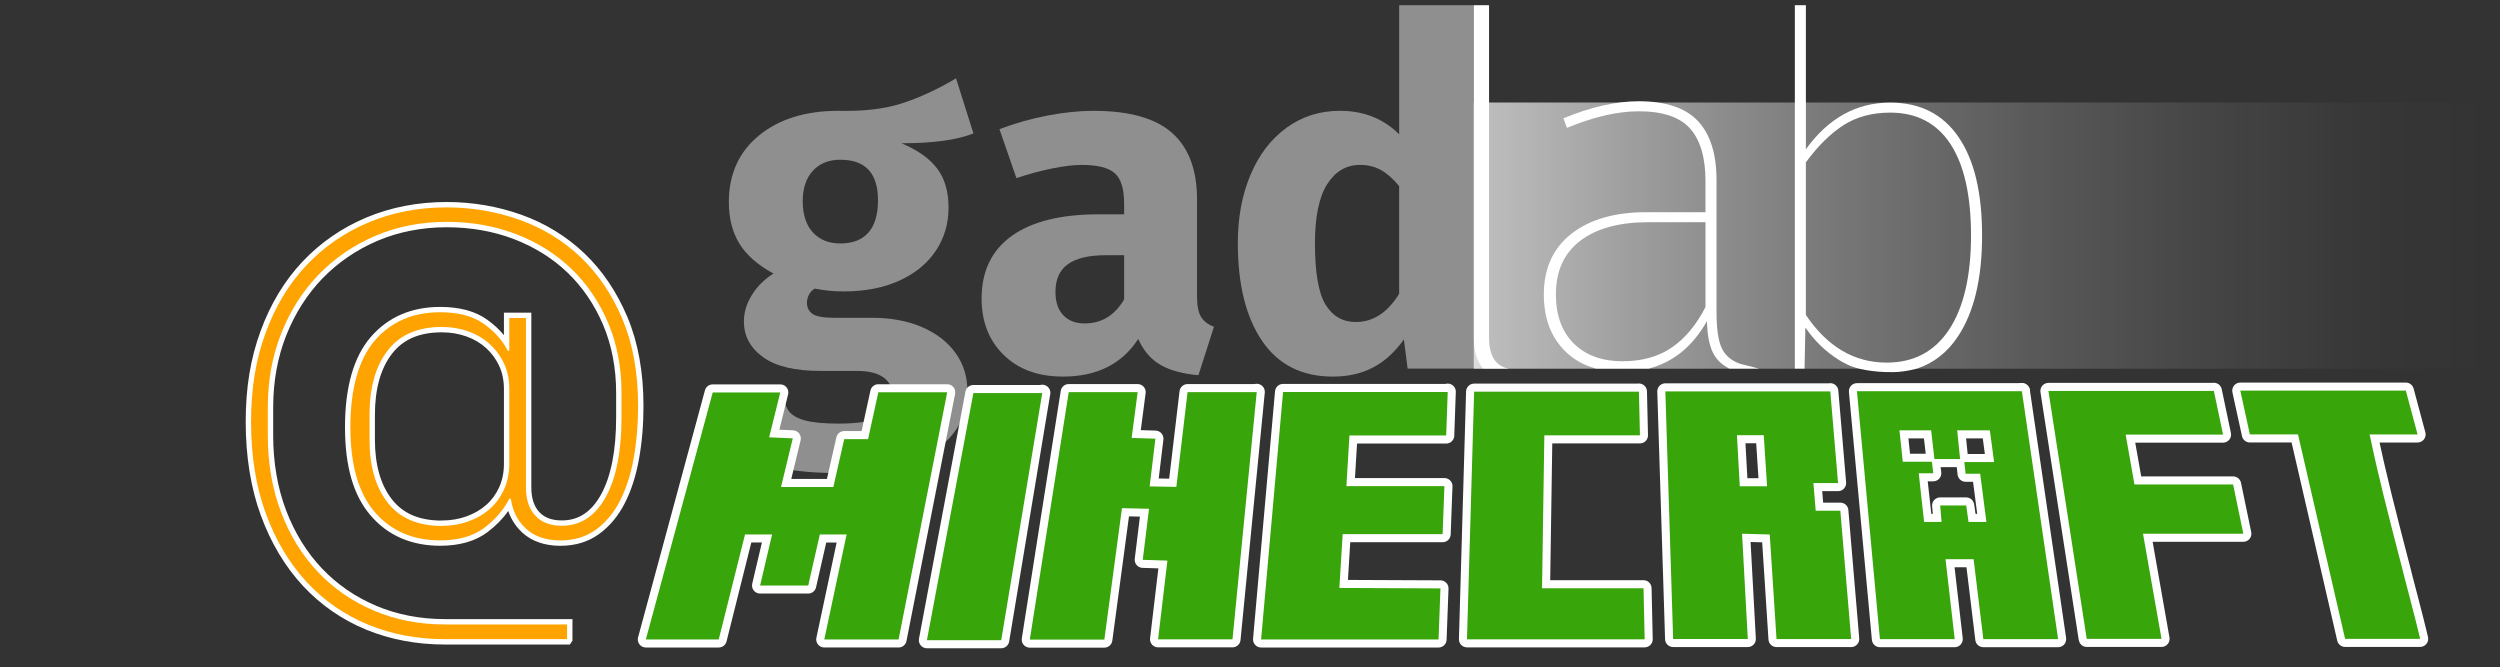
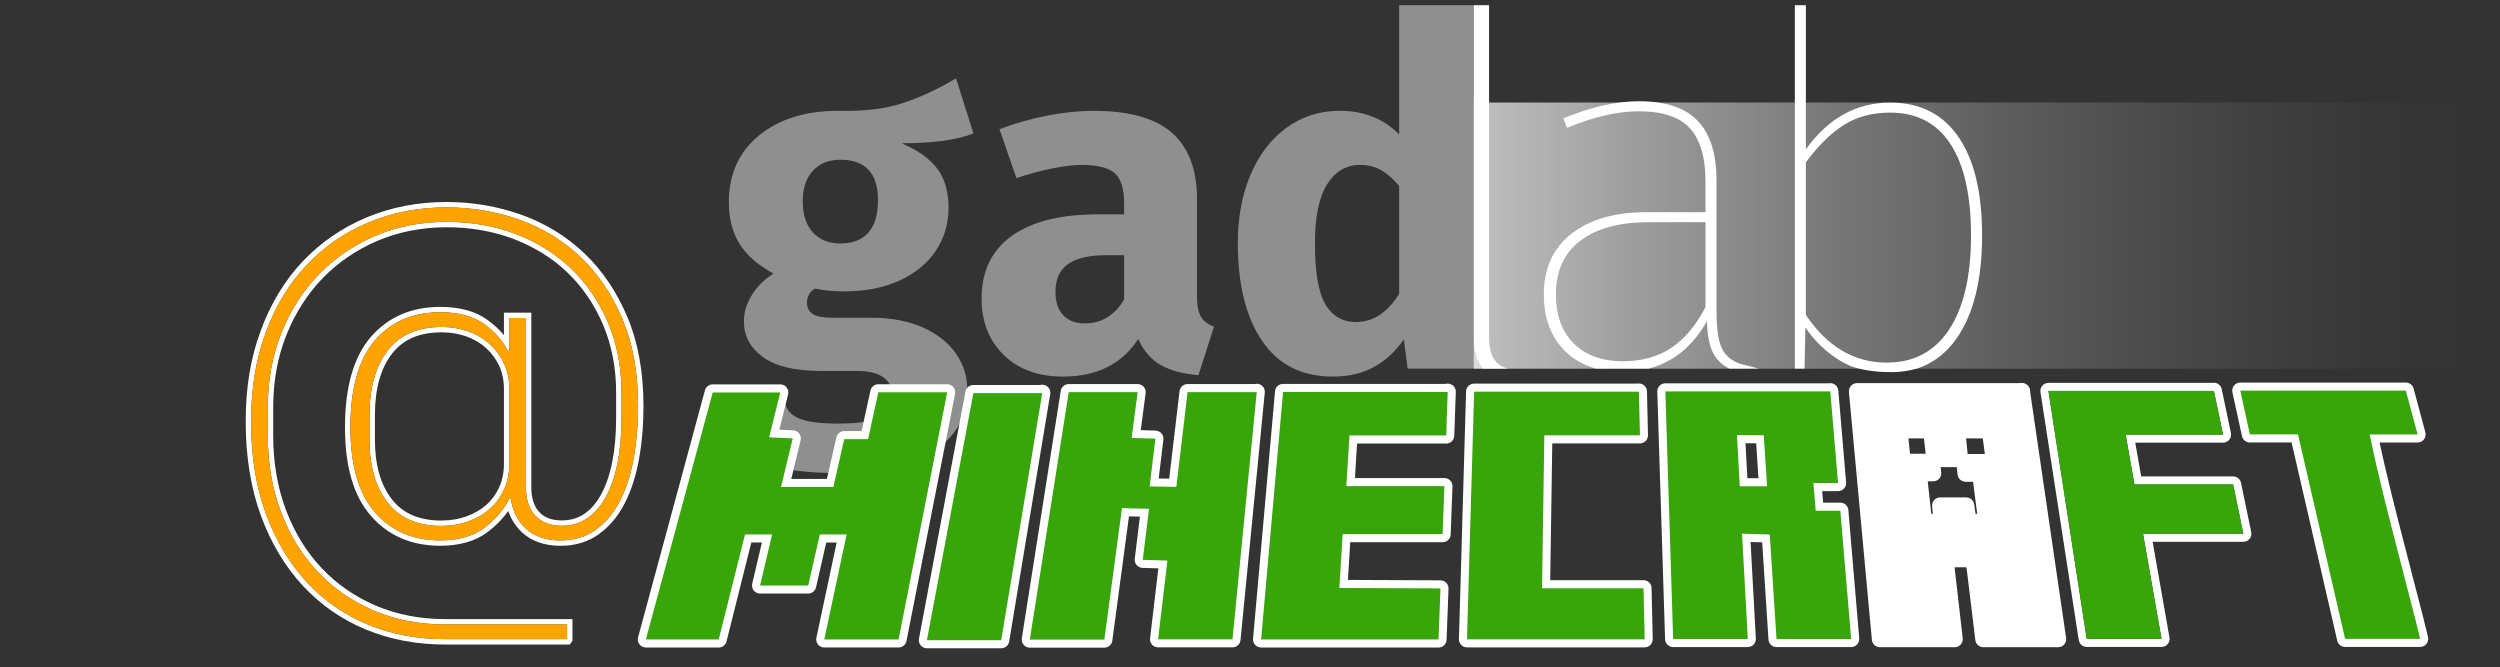
<svg xmlns="http://www.w3.org/2000/svg" id="Logo" version="1.1" viewBox="0 0 1861.28 496.59">
  <rect x="0" y="0" width="1861.28" height="496.59" fill="#333333" stroke="none" />
  <defs>
    <linearGradient id="linear-gradient" x1="1097.23" y1="175.41" x2="1850.71" y2="175.41" gradientUnits="userSpaceOnUse">
      <stop offset="0" stop-color="#fff" stop-opacity=".69" />
      <stop offset=".15" stop-color="#fff" stop-opacity=".53" />
      <stop offset=".35" stop-color="#fff" stop-opacity=".34" />
      <stop offset=".55" stop-color="#fff" stop-opacity=".19" />
      <stop offset=".72" stop-color="#fff" stop-opacity=".09" />
      <stop offset=".88" stop-color="#fff" stop-opacity=".02" />
      <stop offset="1" stop-color="#fff" stop-opacity="0" />
    </linearGradient>
  </defs>
  <rect x="1097.23" y="76.32" width="753.49" height="198.19" fill="url(#linear-gradient)" />
  <path d="M724.77,99.31c-12.14,4.9-30,7.35-53.58,7.35,12.14,5.14,21.01,11.44,26.61,18.91,5.6,7.47,8.4,17.16,8.4,29.07s-3.15,22.59-9.46,32.04c-6.3,9.46-15.35,16.87-27.14,22.24-11.79,5.37-25.62,8.05-41.5,8.05-7.47,0-14.59-.7-21.36-2.1-1.87.94-3.33,2.4-4.38,4.38-1.05,1.99-1.58,4.03-1.58,6.13,0,3.5,1.34,6.25,4.03,8.23,2.68,1.99,8.11,2.98,16.28,2.98h28.02c14.24,0,26.73,2.34,37.47,7,10.74,4.67,19.03,11.09,24.86,19.26s8.75,17.39,8.75,27.67c0,19.37-8.35,34.49-25.04,45.35-16.69,10.86-40.8,16.29-72.32,16.29-22.65,0-40.51-2.4-53.58-7.18-13.08-4.79-22.24-11.5-27.49-20.14s-7.88-19.5-7.88-32.57h49.73c0,5.6,1.11,10.04,3.33,13.31s6.24,5.72,12.08,7.35c5.83,1.63,14.24,2.45,25.21,2.45,15.17,0,25.68-1.81,31.52-5.43,5.83-3.62,8.75-8.81,8.75-15.58,0-5.6-2.22-10.04-6.65-13.31-4.44-3.27-11.09-4.9-19.96-4.9h-26.97c-19.15,0-33.44-3.44-42.9-10.33-9.46-6.88-14.18-15.7-14.18-26.44,0-6.77,1.98-13.36,5.95-19.79,3.97-6.42,9.33-11.73,16.11-15.93-11.68-6.3-20.14-13.71-25.39-22.24-5.25-8.52-7.88-18.85-7.88-30.99,0-20.78,7.47-37.3,22.41-49.55,14.94-12.26,34.67-18.39,59.18-18.39,18.68.47,34.5-1.4,47.45-5.6,12.96-4.2,26.32-10.38,40.1-18.56l12.96,40.97h.04ZM605.17,127.15c-5.02,5.49-7.53,13.02-7.53,22.59,0,10.04,2.51,17.8,7.53,23.29,5.02,5.49,11.85,8.23,20.49,8.23,9.11,0,16.05-2.68,20.84-8.05,4.78-5.37,7.18-13.42,7.18-24.16,0-20.08-9.34-30.12-28.02-30.12-8.64,0-15.47,2.75-20.49,8.23h0Z" fill="#fff" isolation="isolate" opacity=".45" />
  <path d="M894.19,235.89c1.98,3.27,5.19,5.72,9.63,7.36l-11.56,36.07c-11.44-.94-20.78-3.45-28.02-7.53s-12.84-10.56-16.81-19.44c-12.14,18.68-30.82,28.02-56.03,28.02-18.45,0-33.15-5.37-44.13-16.11-10.98-10.74-16.46-24.74-16.46-42.02,0-20.31,7.47-35.84,22.41-46.58,14.94-10.73,36.54-16.11,64.79-16.11h18.91v-8.05c0-10.97-2.34-18.5-7-22.59-4.67-4.08-12.84-6.13-24.51-6.13-6.07,0-13.43.88-22.06,2.63-8.64,1.75-17.51,4.15-26.62,7.18l-12.61-36.42c11.67-4.43,23.64-7.82,35.9-10.16,12.26-2.33,23.64-3.5,34.14-3.5,26.62,0,46.11,5.49,58.48,16.46,12.37,10.98,18.56,27.44,18.56,49.38v72.14c0,7,.99,12.14,2.98,15.41h0ZM836.93,222.93v-32.92h-13.66c-12.61,0-22.01,2.22-28.19,6.65-6.19,4.44-9.28,11.33-9.28,20.66,0,7.47,1.93,13.25,5.78,17.34s9.16,6.13,15.93,6.13c12.61,0,22.41-5.95,29.42-17.86Z" fill="#fff" isolation="isolate" opacity=".45" />
  <path d="M1244.7,258.69c9.96-6.85,18.31-16.88,25.04-30.09v-63.16h-42.61c-21.68,0-38.56,4.61-50.64,13.83-12.09,9.22-18.13,22.55-18.13,39.99,0,15.45,4.42,27.6,13.27,36.44,8.84,8.85,20.86,13.27,36.06,13.27s27.03-3.42,37-10.28h.01Z" fill="none" />
  <path d="M1404.65,269.97c20.18,0,35.69-8.22,46.53-24.67,10.84-16.44,16.26-39.74,16.26-69.89s-5.11-52.63-15.32-68.2c-10.22-15.57-25.17-23.36-44.85-23.36-13.45,0-25.04,3.12-34.76,9.34-9.72,6.23-19.06,15.45-28.03,27.66v113.61c15.94,23.67,36,35.5,60.17,35.5h0Z" fill="none" />
  <path d="M1108.61,251.27V3.85h-11.37v247.8c0,9.99,2.29,17.57,6.85,22.76h19.01c-9.65-1.85-14.49-9.55-14.49-23.14Z" fill="#fff" />
  <path d="M1270.86,239.07c.25,11.46,2.11,19.99,5.61,25.6,2.53,4.07,6.2,7.31,10.97,9.74h22.04l-13.95-3.57c-6.48-2.24-11.03-6.1-13.64-11.59-2.62-5.48-3.92-14.58-3.92-27.28v-97.92c0-19.43-4.61-34.07-13.83-43.91-9.22-9.84-23.92-14.76-44.1-14.76-16.95,0-35.63,4.24-56.06,12.71l2.62,7.1c19.93-8.22,37.75-12.33,53.44-12.33,17.94,0,30.7,4.3,38.31,12.89,7.6,8.6,11.4,21.62,11.4,39.05v23.17h-44.1c-23.42,0-41.99,5.36-55.69,16.07-13.71,10.71-20.55,25.79-20.55,45.22,0,17.44,5.17,31.39,15.51,41.86,6.3,6.38,14.07,10.8,23.28,13.29h39.32c18.28-4.75,32.73-16.52,43.34-35.34h0ZM1158.37,219.26c0-17.44,6.04-30.77,18.13-39.99,12.08-9.21,28.96-13.83,50.64-13.83h42.61v63.16c-6.73,13.21-15.08,23.24-25.04,30.09-9.97,6.86-22.3,10.28-37,10.28s-27.22-4.42-36.06-13.27c-8.85-8.84-13.27-20.99-13.27-36.44h-.01Z" fill="#fff" />
  <path d="M1344.11,243.81c6.97,10.22,15.57,18.44,25.79,24.67,0,0,3.05,1.82,6.08,3.25,6.08,2.87,18.15,5.52,33.58,5.33,5.27-.07,11.13-.88,17.74-2.64,12.35-4.13,22.44-12.01,30.26-23.69,12.08-18.06,18.12-43.17,18.12-75.31s-5.86-56.37-17.56-73.44c-11.71-17.06-28.65-25.6-50.83-25.6-25.17,0-46.1,11.59-62.79,34.76V3.85h-8.22v270.56h7.22l.62-30.6h-.01ZM1344.48,120.85c8.97-12.2,18.31-21.42,28.03-27.66,9.72-6.23,21.3-9.34,34.76-9.34,19.68,0,34.63,7.79,44.85,23.36,10.21,15.57,15.32,38.31,15.32,68.2s-5.42,53.44-16.26,69.89c-10.84,16.44-26.35,24.67-46.53,24.67-24.17,0-44.23-11.83-60.17-35.5v-113.61h0Z" fill="#fff" />
  <path d="M1097.24,3.85h-55.54v96.16c-11.68-11.67-26.39-17.51-44.13-17.51-14.94,0-28.19,4.2-39.75,12.61s-20.49,20.08-26.79,35.02c-6.3,14.94-9.46,31.87-9.46,50.78,0,30.82,6.01,55.1,18.04,72.84,12.02,17.74,29.59,26.62,52.71,26.62s39.8-9.22,52.88-27.67l2.8,21.71h56.08c-4.56-5.19-6.85-12.77-6.85-22.76V3.85h0ZM1041.69,218.73c-8.64,14.01-19.38,21.01-32.22,21.01-9.81,0-17.33-4.32-22.59-12.96-5.25-8.63-7.88-23.81-7.88-45.53,0-19.84,3.03-34.55,9.11-44.12,6.07-9.57,14.24-14.36,24.51-14.36,5.83,0,11.03,1.29,15.58,3.85,4.55,2.57,9.04,6.54,13.48,11.91v80.2h.01Z" fill="#fff" isolation="isolate" opacity=".45" />
  <g>
    <g>
      <path d="M1745.94,478.63c-1.4,0-2.61-.96-2.92-2.33l-34.52-149.86h-33.44c-1.41,0-2.63-.98-2.93-2.36l-7.13-32.62c-.19-.89.02-1.81.59-2.52.57-.71,1.43-1.12,2.34-1.12.09,0,.17,0,.26.01h122.99c1.36,0,2.55.91,2.9,2.22l8.75,32.62c.24.9.05,1.86-.52,2.6-.57.74-1.45,1.17-2.38,1.17h-32.01c.94,4.54,1.98,9.16,2.99,13.65.42,1.88.84,3.75,1.26,5.63.9,3.89,1.85,7.83,2.82,11.82.87,3.58,1.74,7.2,2.6,10.87,1.9,7.6,3.88,15.46,5.88,23.33,2.15,8.22,4.14,15.95,6.09,23.62,1.09,3.98,2.05,7.86,3.07,11.96l.63,2.56c.72,2.61,1.44,5.4,2.13,8.1.57,2.23,1.15,4.47,1.75,6.69l3.9,15.11c.83,3.16,1.59,6.35,2.33,9.45.45,1.9.91,3.79,1.37,5.66.22.9.02,1.84-.55,2.57-.57.73-1.44,1.15-2.36,1.15h-55.88Z" fill="#fff" />
      <path d="M1668.02,290.82h-.02s123.17,0,123.17,0l8.75,32.62h-35.74l.29,1.12c1.43,7.21,3.14,14.51,4.76,21.81,1.71,7.42,3.61,14.96,5.42,22.72,1.91,7.65,3.89,15.52,5.9,23.39,2.09,7.99,4.09,15.74,6.09,23.62,1.33,4.84,2.47,9.56,3.7,14.51,1.33,4.84,2.56,9.9,3.89,14.85l3.89,15.08c1.33,5.06,2.47,10.13,3.7,15.08h-55.88l-35.06-152.19h-35.83l-7.13-32.62h.1M1668.02,284.82h-.1c-1.82,0-3.53.82-4.67,2.24-1.14,1.41-1.58,3.27-1.19,5.04l7.13,32.62c.6,2.75,3.04,4.72,5.86,4.72h31.06l33.99,147.54c.63,2.72,3.05,4.65,5.85,4.65h55.88c1.85,0,3.59-.85,4.73-2.3,1.14-1.45,1.54-3.35,1.1-5.14-.47-1.87-.92-3.76-1.37-5.66-.74-3.1-1.51-6.3-2.35-9.5l-3.88-15.05s-.01-.04-.02-.06c-.59-2.2-1.17-4.47-1.74-6.66-.69-2.69-1.4-5.46-2.14-8.15l-.61-2.44c-1.02-4.12-1.98-8.02-3.1-12.08-1.94-7.66-3.93-15.38-6.09-23.61-1.79-7-3.71-14.63-5.87-23.28-.85-3.66-1.74-7.3-2.59-10.82-.99-4.08-1.92-7.94-2.82-11.84-.41-1.84-.83-3.72-1.26-5.6-.74-3.29-1.49-6.64-2.21-9.98h28.31c1.87,0,3.63-.87,4.76-2.35s1.52-3.4,1.03-5.21l-8.75-32.62c-.7-2.62-3.08-4.45-5.8-4.45h-122.8c-.12,0-.23,0-.35,0h0Z" fill="#fff" />
    </g>
    <g>
-       <path d="M1553.59,478.64c-.23,0-.45-.03-.67-.08-1.98-.46-2.17-1.65-2.62-4.54l-13.94-90.22-14.25-92.28c-.13-.87.12-1.75.69-2.41.57-.66,1.4-1.05,2.28-1.05h122.32c.27-.08.56-.12.84-.12.73,0,1.45.26,2.02.78.51.46.85,1.09.95,1.76l6.81,32.46c.19.88-.04,1.8-.61,2.51-.57.7-1.43,1.11-2.33,1.11h-68.93l5.5,31.12h70.94c1.42,0,2.65,1,2.94,2.39l7.6,36.67c.18.88-.04,1.8-.61,2.5-.57.7-1.42,1.11-2.33,1.11h-71.12l13.16,74.76c.15.87-.09,1.77-.66,2.45s-1.41,1.07-2.3,1.07h-55.69Z" fill="#fff" />
      <path d="M1648.24,290.95h.01s0,.02,0,.02v-.02M1648.24,290.97l6.84,32.6h-72.51l6.56,37.12h73.46l7.6,36.67h-74.69l13.78,78.28h-55.69s-28.51-184.57-28.51-184.57h123.07l.09-.1M1648.23,284.96c-.39,0-.78.04-1.16.11h-122c-1.75,0-3.41.77-4.55,2.09s-1.64,3.09-1.37,4.82l14.25,92.29,9.8,63.45,3.23,20.91.91,5.86.24,1.55c.83,5.34,5.15,5.61,6.01,5.61h55.69c1.77,0,3.46-.78,4.6-2.14s1.62-3.15,1.31-4.9l-12.54-71.24h67.54c1.8,0,3.51-.81,4.65-2.21,1.14-1.4,1.59-3.24,1.22-5.01l-7.6-36.67c-.58-2.79-3.03-4.78-5.88-4.78h-68.43l-4.44-25.12h65.36c1.81,0,3.52-.81,4.66-2.22,1.14-1.4,1.59-3.24,1.21-5.01l-6.79-32.36c-.2-1.2-.76-2.36-1.69-3.28-1.15-1.15-2.69-1.74-4.24-1.74h0Z" fill="#fff" />
    </g>
    <g>
      <path d="M1092.19,478.97c-.81,0-1.59-.33-2.15-.91-.56-.58-.87-1.37-.85-2.18l5.32-184.36c.05-1.62,1.38-2.91,3-2.91h121.89c.26-.07.53-.11.8-.11.33,0,.66.05.98.16,1.19.41,1.99,1.51,2.02,2.77l.76,32.62c.02.81-.29,1.59-.85,2.17-.56.58-1.34.9-2.15.9h-68.22l-1.62,107.83h72.5c1.63,0,2.96,1.3,3,2.93l.86,38.02c.02.81-.29,1.59-.85,2.17-.56.58-1.34.9-2.15.9h-132.29Z" fill="#fff" />
      <path d="M1220.2,291.5l.76,32.62h-71.18l-1.71,113.83h75.55l.86,38.02h-132.29l5.32-184.36h122.6l.09-.11M1220.2,285.5c-.39,0-.77.04-1.14.11h-121.55c-3.25,0-5.9,2.58-6,5.83l-5.32,184.36c-.05,1.62.56,3.19,1.69,4.35,1.13,1.16,2.68,1.82,4.3,1.82h132.29c1.61,0,3.16-.65,4.29-1.81,1.13-1.15,1.74-2.72,1.71-4.33l-.86-38.02c-.07-3.26-2.74-5.86-6-5.86h-69.46l1.53-101.83h65.27c1.62,0,3.16-.65,4.29-1.81s1.74-2.72,1.71-4.33l-.76-32.62c-.06-2.51-1.67-4.72-4.05-5.53-.64-.22-1.3-.33-1.95-.33h0Z" fill="#fff" />
    </g>
    <g>
      <path d="M938.91,479.08c-.84,0-1.65-.35-2.21-.97-.57-.62-.85-1.45-.78-2.29l16.35-184.25c.14-1.55,1.43-2.73,2.99-2.73h121.44c.35-.15.74-.23,1.15-.23,1.01,0,1.96.51,2.51,1.35.39.59.55,1.29.48,1.97l-1.13,32.41c-.06,1.62-1.38,2.9-3,2.9h-69.21l-1.92,31.69h69.79c1.66,0,3,1.34,3,3,0,.07,0,.17-1.33,35.88-.06,1.61-1.38,2.89-3,2.89h-71.59c-.24,3.9-.8,12.94-2.1,34.05l72.09.33c.81,0,1.59.34,2.15.92s.86,1.38.83,2.19l-1.43,38.01c-.06,1.61-1.39,2.89-3,2.89h-132.1Z" fill="#fff" />
      <path d="M1077.86,291.6h0M1077.86,291.6v.02s-.01-.01-.01-.01h0s.01-.01.01-.01M1077.84,291.62l-1.14,32.61h-72.03l-2.28,37.69h72.98c0,.11-1.33,35.77-1.33,35.77h-74.41c0,.11-2.47,40.04-2.47,40.04l75.27.34-1.43,38.01h-132.1l16.35-184.25h122.5l.09-.21M1075.38,361.92h0M1077.86,285.6h-.02c-.57,0-1.13.08-1.65.23h-120.94c-3.11,0-5.7,2.37-5.98,5.47l-16.35,184.25c-.15,1.68.41,3.34,1.55,4.58,1.14,1.24,2.74,1.95,4.43,1.95h132.1c3.23,0,5.87-2.55,6-5.77l1.43-38.01c.06-1.62-.54-3.2-1.66-4.38-1.13-1.17-2.68-1.84-4.3-1.85l-68.92-.31c.93-15.06,1.45-23.41,1.73-28.07h68.77c3.23,0,5.88-2.55,6-5.78,1.05-28.14,1.27-34.19,1.32-35.56.01-.14.02-.29.02-.43,0-3.31-2.68-6-6-6h-66.61l1.55-25.69h66.38c3.23,0,5.88-2.56,6-5.79l1.13-32.24c.02-.2.03-.4.03-.6,0-3.31-2.68-6-6-6h0ZM1077.84,297.62h0,0Z" fill="#fff" />
    </g>
    <g>
      <path d="M766.69,479.2c-.88,0-1.71-.38-2.28-1.05-.57-.67-.82-1.55-.68-2.42l28.99-184.25c.23-1.46,1.49-2.53,2.96-2.53h51.31c.86,0,1.69.37,2.25,1.02.57.65.83,1.51.72,2.37l-4.04,30.8,14.37.45c.84.03,1.63.41,2.18,1.04.55.64.8,1.48.7,2.31l-3.88,32.24,13.83.24,8.04-67.84c.18-1.51,1.46-2.65,2.98-2.65h50.38c.35-.14.73-.22,1.13-.22.05,0,.1,0,.15,0,1.6.08,2.85,1.4,2.85,3v.22c0,.22-.02.44-.07.65l-18,183.66c-.15,1.54-1.44,2.71-2.99,2.71h-55.4c-.86,0-1.67-.37-2.24-1.01-.57-.64-.84-1.5-.74-2.35l6.55-55.35-15.08-.47c-.84-.03-1.64-.41-2.18-1.05-.55-.64-.8-1.48-.7-2.32l4.26-34.72-14.14-.32-12.76,95.21c-.2,1.49-1.47,2.6-2.97,2.6h-55.5Z" fill="#fff" />
      <path d="M935.67,291.73v.22h-.02l.02-.22M935.64,291.95l-18.04,184.02h-55.4l6.94-58.6-18.35-.57,4.66-38.01-20.14-.46-13.12,97.87h-55.5l28.99-184.25h51.31l-4.47,34.09,17.68.55-4.28,35.54,19.87.35,8.36-70.53h51.49M847,291.95h0M935.66,285.73c-.56,0-1.1.08-1.61.22h-49.9c-3.04,0-5.6,2.27-5.96,5.29l-7.72,65.14-7.8-.14,3.49-28.94c.2-1.67-.31-3.35-1.41-4.63-1.1-1.28-2.68-2.03-4.36-2.09l-11.06-.34,3.58-27.32c.05-.32.08-.64.08-.98,0-3.31-2.68-6-6-6h-51.32c-2.95,0-5.47,2.15-5.93,5.07l-28.99,184.25c-.27,1.73.23,3.5,1.37,4.83,1.14,1.33,2.81,2.1,4.56,2.1h55.5c3.01,0,5.55-2.22,5.95-5.2l12.41-92.55,8.15.19-3.85,31.43c-.21,1.67.3,3.36,1.4,4.64,1.1,1.28,2.68,2.04,4.37,2.09l11.81.37-6.17,52.1c-.2,1.7.33,3.41,1.47,4.69,1.14,1.28,2.77,2.01,4.49,2.01h55.4c3.09,0,5.67-2.34,5.97-5.41l17.99-183.51c.07-.35.1-.72.1-1.09v-.22c0-3.2-2.51-5.84-5.71-5.99-.1,0-.2,0-.3,0h0ZM935.64,297.95h0,0Z" fill="#fff" />
    </g>
    <g>
      <path d="M613.69,479.09c-.91,0-1.76-.41-2.33-1.11-.57-.7-.79-1.63-.6-2.51l15.86-74.56h-13.85l-8.12,35.69c-.31,1.37-1.52,2.33-2.93,2.33h-35.82c-.92,0-1.78-.42-2.35-1.14-.57-.72-.78-1.66-.57-2.55l8.06-34.33h-14.02l-19.01,75.91c-.33,1.33-1.53,2.27-2.91,2.27h-54.26c-.93,0-1.81-.43-2.38-1.18-.57-.74-.76-1.71-.51-2.61l49.79-183.91c.35-1.31,1.54-2.22,2.9-2.22h50.29c.92,0,1.79.42,2.36,1.15.57.73.77,1.67.55,2.57l-7.39,29.85,13.92.63c.9.04,1.72.48,2.26,1.2.54.72.73,1.64.52,2.51l-7.85,32.5h32.75l7.56-33.32c.31-1.37,1.52-2.34,2.93-2.34h15.35l7.04-32.13c.14-1.53,1.42-2.73,2.99-2.73h51.31c.9,0,1.75.4,2.32,1.09.57.69.8,1.6.63,2.48l-36.2,184.02c-.28,1.41-1.51,2.42-2.94,2.42h-55.32Z" fill="#fff" />
      <path d="M705.21,292.07l-36.2,184.02h-55.32l16.63-78.18h-19.95l-8.65,38.02h-35.82l8.93-38.02h-20.15l-19.58,78.18h-54.26l49.79-183.91h50.29l-8.27,33.4,17.58.8-8.75,36.21h38.96l8.09-35.66h17.76l7.61-34.75v-.11h51.31M580.92,292.18h0M705.21,286.07h-51.31c-3.06,0-5.58,2.29-5.95,5.25l-6.48,29.61h-12.93c-2.8,0-5.23,1.94-5.85,4.67l-7.03,30.99h-26.55l6.96-28.8c.42-1.74.04-3.58-1.03-5.01-1.08-1.43-2.74-2.31-4.53-2.39l-10.27-.47,6.46-26.09c.15-.52.23-1.08.23-1.65,0-3.31-2.68-6-6-6h-50.3c-2.71,0-5.08,1.82-5.79,4.43l-49.79,183.91c-.49,1.8-.11,3.73,1.03,5.21,1.14,1.48,2.9,2.35,4.76,2.35h54.26c2.75,0,5.15-1.87,5.82-4.54l18.44-73.64h7.89l-7.2,30.65c-.42,1.78,0,3.66,1.14,5.1,1.14,1.44,2.87,2.27,4.7,2.27h35.82c2.8,0,5.23-1.94,5.85-4.67l7.59-33.35h7.75l-15.09,70.93c-.38,1.77.07,3.62,1.21,5.02,1.14,1.41,2.85,2.22,4.66,2.22h55.32c2.87,0,5.33-2.03,5.89-4.84l36.2-184.02c.35-1.76-.11-3.58-1.25-4.97-1.14-1.39-2.84-2.19-4.63-2.19h0ZM705.21,298.07h0,0Z" fill="#fff" />
    </g>
    <g>
      <path d="M690.1,479.64c-.89,0-1.74-.4-2.31-1.08-.57-.69-.8-1.59-.64-2.47l34.6-184.01c.27-1.42,1.51-2.45,2.95-2.45h50.18c.35-.14.73-.22,1.13-.22.08,0,.17,0,.25,0,1.56.13,2.75,1.43,2.75,2.99v.22c0,.33-.05.65-.15.95l-30.48,183.55c-.24,1.45-1.49,2.51-2.96,2.51h-55.32Z" fill="#fff" />
      <path d="M776.01,292.41v.22h-.04l.04-.22M775.97,292.63l-30.55,184.01h-55.32l34.6-184.01h51.27M776,286.41c-.55,0-1.09.08-1.61.22h-49.7c-2.89,0-5.36,2.05-5.9,4.89l-34.6,184.01c-.33,1.75.14,3.57,1.28,4.94,1.14,1.37,2.83,2.17,4.62,2.17h55.32c2.93,0,5.44-2.12,5.92-5.02l30.45-183.38c.14-.51.22-1.06.22-1.61v-.22c0-3.12-2.39-5.72-5.51-5.98-.17-.01-.33-.02-.5-.02h0ZM775.97,298.63h0,0Z" fill="#fff" />
    </g>
    <g>
      <g>
        <path d="M1505.31,294.27c-1.55,0-2.85-1.19-2.99-2.73v-.11c-.13-1.34.66-2.6,1.92-3.07.35-.13.7-.19,1.06-.19.94,0,1.84.44,2.42,1.23l.08.11c.67.91.77,2.12.25,3.13-.51,1.01-1.55,1.64-2.68,1.64h-.07Z" fill="#fff" />
        <path d="M1505.31,291.16l.08.11h-.07v-.11M1505.3,285.16c-.71,0-1.42.12-2.11.38-2.53.95-4.11,3.47-3.86,6.16v.11c.29,3.09,2.88,5.46,5.99,5.46h.07c2.26,0,4.32-1.27,5.35-3.28s.83-4.43-.49-6.25l-.08-.11c-1.15-1.59-2.98-2.47-4.85-2.47h0Z" fill="#fff" />
      </g>
      <g>
        <path d="M1476.61,478.84c-1.52,0-2.79-1.13-2.98-2.64l-6.91-56.86h-14.89l6.46,56.16c.1.85-.17,1.7-.74,2.34-.57.64-1.38,1-2.24,1h-55.69c-1.55,0-2.84-1.18-2.99-2.72l-17.1-184.57c-.08-.84.2-1.67.77-2.3.57-.62,1.37-.98,2.22-.98h122.8c1.49,0,2.75,1.09,2.97,2.57l26.98,184.57c.13.86-.13,1.74-.7,2.4s-1.4,1.04-2.27,1.04h-55.69ZM1475.48,385.57l-3.88-29.89h-8.19c-1.53,0-2.82-1.15-2.98-2.67l-.9-8.25c-.07,0-.14,0-.21,0h-17.86l.88,7.21c.1.85-.16,1.71-.73,2.35s-1.39,1.01-2.25,1.01h-7.48l3.33,30.23h7.06l-.76-9c-.07-.84.21-1.67.78-2.28.57-.62,1.37-.97,2.21-.97,0,0,19.42,0,19.47,0,2.54,0,2.86,2.29,3.17,4.5l1.08,7.75h7.29ZM1462.24,341.02c.07,0,.14,0,.21,0h18.73c-.55-4.17-1.53-11.49-2.35-17.62h-18.38l1.79,17.63ZM1437.08,340.79c-.35-3.03-1.26-10.89-2.01-17.39h-17.56l1.84,17.39h17.74Z" fill="#fff" />
        <path d="M1505.32,291.27h0,0M1505.32,291.27l26.98,184.57h-55.69l-7.23-59.5h-20.91l6.84,59.5h-55.69l-17.1-184.57h122.8M1440.21,341.77c0-.11-2.47-21.37-2.47-21.37h-23.57l2.47,23.39h21.67l1.04,8.55h-10.83l3.99,36.23h13.01l-1.04-12.25h19.39s0,0,0,0c.02,0,1.71,12.25,1.71,12.25h-.01,13.33l-4.66-35.89h-10.83l-.95-8.67h22.15c0-.12-3.14-23.62-3.14-23.62h-24.33v-.11.11l2.17,21.38h-19.1M1505.32,285.27h-122.8c-1.69,0-3.3.71-4.43,1.96s-1.7,2.92-1.54,4.6l17.1,184.57c.29,3.09,2.88,5.45,5.97,5.45h55.69c1.71,0,3.34-.73,4.48-2.01,1.14-1.28,1.68-2.98,1.48-4.68l-6.07-52.81h8.87l6.59,54.22c.37,3.01,2.92,5.28,5.96,5.28h55.69c1.74,0,3.4-.76,4.54-2.08,1.14-1.32,1.65-3.07,1.4-4.79l-26.98-184.57c-.43-2.95-2.96-5.13-5.94-5.13h0ZM1463.77,326.39h12.44c.53,4,1.1,8.23,1.55,11.62h-12.81l-1.18-11.62h0ZM1420.83,326.4h11.56c.47,4.05.96,8.29,1.32,11.39h-11.68l-1.2-11.39h0ZM1444.83,347.77h12l.61,5.56c.33,3.04,2.9,5.35,5.96,5.35h5.56l3.1,23.89h-1.26l-.13-.95c-.21-1.53-.43-3.07-.59-4.22l-.2-1.4c-.79-5.52-5.48-5.68-6.02-5.68h-19.39c-1.68,0-3.28.7-4.42,1.94-1.14,1.24-1.7,2.89-1.56,4.57l.49,5.74h-1.1l-2.67-24.23h4.13c1.72,0,3.35-.74,4.49-2.02,1.14-1.29,1.67-3,1.46-4.7l-.47-3.85h0Z" fill="#fff" />
      </g>
    </g>
    <g>
      <path d="M1322.63,478.77c-1.58,0-2.89-1.23-2.99-2.81l-4.85-75.11-14.63-.4,4.1,75.14c.04.82-.25,1.63-.82,2.23-.57.6-1.35.94-2.18.94h-55.59c-1.62,0-2.95-1.29-3-2.91l-5.8-184.36c-.03-.81.28-1.6.84-2.18s1.34-.91,2.15-.91h121.99c.22-.06.44-.1.68-.11.04,0,.09,0,.13,0,1.55,0,2.86,1.19,2.99,2.75l5.8,68.39c.07.84-.21,1.67-.78,2.28-.57.62-1.37.97-2.21.97h-15.09l1.21,14.58h15.59c1.23,0,2.33.75,2.79,1.89.17.42.24.86.21,1.3l8.04,95.08c.07.84-.21,1.67-.78,2.28s-1.37.97-2.21.97h-55.59ZM1312.4,359.02l-2.08-32.01h-13.97l1.76,32.01h14.29Z" fill="#fff" />
      <path d="M1362.66,291.28l5.8,68.39h-18.35l1.71,20.58h18.35l-.02.02h-.01l8.08,95.5h-55.59l-5.03-77.84-20.62-.57,4.28,78.39h-55.59l-5.8-184.36h122.79v-.11M1295.27,362.02h20.34l-2.47-38.01h-19.95l2.09,38.01h-.01M1370.17,380.25h0M1362.66,285.28c-.09,0-.17,0-.26,0-.3.01-.6.05-.89.1h-121.64c-1.62,0-3.18.66-4.31,1.82-1.13,1.17-1.74,2.74-1.69,4.36l5.8,184.36c.1,3.24,2.76,5.81,6,5.81h55.59c1.65,0,3.22-.68,4.36-1.87,1.13-1.2,1.72-2.81,1.63-4.45l-3.92-71.89,8.64.24,4.68,72.38c.2,3.16,2.82,5.61,5.99,5.61h55.59c1.68,0,3.28-.7,4.42-1.94,1.14-1.24,1.7-2.89,1.56-4.57l-8.03-94.88s0-.09,0-.13c0-3.31-2.68-6-6-6h-12.83l-.71-8.58h11.83c1.68,0,3.28-.7,4.42-1.94,1.14-1.24,1.7-2.89,1.56-4.57l-5.8-68.39c-.26-3.12-2.87-5.49-5.97-5.49h0ZM1299.52,330.01h7.99l1.69,26.01h-8.25l-1.43-26.01h0Z" fill="#fff" />
    </g>
  </g>
  <g>
    <path d="M1668,290.83h123.17l8.75,32.62h-35.74l.29,1.12c1.43,7.21,3.14,14.51,4.76,21.81,1.71,7.42,3.61,14.96,5.42,22.72,1.91,7.65,3.89,15.52,5.9,23.39,2.09,7.99,4.09,15.74,6.09,23.62,1.33,4.84,2.47,9.56,3.7,14.51,1.33,4.84,2.56,9.9,3.89,14.85l3.89,15.08c1.33,5.06,2.47,10.13,3.7,15.08h-55.88l-35.06-152.19h-35.83l-7.13-32.62h.1-.02Z" fill="#38a50a" />
    <path d="M1648.24,290.95l6.84,32.62h-72.51l6.56,37.12h73.46l7.6,36.67h-74.69l13.78,78.28h-55.69c0,.11-28.51-184.57-28.51-184.57h123.07l.1-.11h-.01Z" fill="#38a50a" />
    <polygon points="1220.2 291.5 1220.96 324.12 1149.78 324.12 1148.07 437.95 1223.62 437.95 1224.48 475.97 1092.19 475.97 1097.51 291.61 1220.11 291.61 1220.2 291.5" fill="#38a50a" />
    <path d="M1077.85,291.61l-1.14,32.62h-72.03l-2.28,37.69h72.98c0,.11-1.33,35.77-1.33,35.77h-74.41c0,.11-2.47,40.04-2.47,40.04l75.27.34-1.43,38.01h-132.1l16.35-184.25h122.5l.1-.23h-.01Z" fill="#38a50a" />
    <polygon points="935.67 291.73 917.61 475.97 862.21 475.97 869.15 417.37 850.8 416.8 855.46 378.79 835.32 378.33 822.2 476.2 766.7 476.2 795.69 291.95 847 291.95 842.53 326.04 860.21 326.59 855.93 362.13 875.8 362.48 884.16 291.95 935.67 291.95 935.67 291.73" fill="#38a50a" />
    <polygon points="653.9 292.07 705.21 292.07 669.01 476.09 613.69 476.09 630.32 397.91 610.37 397.91 601.72 435.93 565.9 435.93 574.83 397.91 554.68 397.91 535.1 476.09 480.84 476.09 530.63 292.18 580.92 292.18 572.65 325.58 590.23 326.38 581.48 362.59 620.44 362.59 628.53 326.93 646.29 326.93 653.9 292.18 653.9 292.07" fill="#38a50a" />
    <polygon points="776.01 292.41 745.42 476.64 690.1 476.64 724.7 292.63 776.01 292.63 776.01 292.41" fill="#38a50a" />
    <g>
      <polygon points="1505.31 291.16 1505.32 291.27 1505.39 291.27 1505.31 291.16" fill="#38a50a" />
-       <path d="M1505.32,291.27h-122.8l17.1,184.57h55.69l-6.84-59.5h20.91l7.23,59.5h55.69l-26.98-184.57h0ZM1465.58,388.57s-1.71-12.37-1.71-12.25h-19.39l1.04,12.25h-13.01l-3.99-36.23h10.83l-1.04-8.55h-21.67l-2.47-23.39h23.57s2.47,21.26,2.47,21.37h19.1l-2.17-21.38h0v-.11.11h24.33s3.14,23.5,3.14,23.62h-22.15l.95,8.67h10.83l4.66,35.89h-13.33.01Z" fill="#38a50a" />
    </g>
    <path d="M1370.17,380.25h-18.35l-1.71-20.58h18.35l-5.8-68.39v.11h-122.79l5.8,184.36h55.59l-4.28-78.39,20.62.57,5.03,77.84h55.59l-8.08-95.5h.01l.02-.02ZM1295.28,362.02l-2.09-38.01h19.95l2.47,38.01h-20.34.01Z" fill="#38a50a" />
  </g>
  <g>
-     <path d="M331.22,477.85c-20.82,0-40.33-3.7-58.01-10.99-17.69-7.3-33.29-18.13-46.36-32.2-13.05-14.12-23.4-31.46-30.77-51.54-7.4-20.17-11.16-43.38-11.16-68.97s3.48-46.64,10.96-67.02c7.26-19.88,17.62-37.03,30.78-50.96,13.13-13.93,28.91-24.83,46.89-32.38,18.02-7.56,37.8-11.39,58.78-11.39,19.19,0,37.77,3.16,55.21,9.4,17.48,6.25,33.01,15.76,46.16,28.28,13.14,12.51,23.78,28.29,31.62,46.89,7.8,18.6,11.75,40.53,11.75,65.19,0,14.04-1.12,27.31-3.34,39.44-2.19,12.19-5.7,23.05-10.43,32.27-4.74,9.25-11,16.71-18.58,22.18-7.68,5.51-16.99,8.31-27.66,8.31s-20.12-3.16-26.68-9.14c-5.69-5.18-9.47-11.75-11.29-19.58-4.19,7.04-9.98,13.39-17.28,18.9-8.59,6.49-20.05,9.79-34.07,9.79-20.9,0-37.8-7.32-50.24-21.77-12.38-14.33-18.65-36.06-18.65-64.56s6.45-51.56,18.65-65.72c12.47-14.45,29.38-21.77,50.24-21.77,14.04,0,25.42,3.08,33.84,9.17,6.6,4.75,11.82,10.1,15.59,15.96v-20.86h16.39v128.09c0,8.48,2.17,15.11,6.44,19.72,4.3,4.64,10.27,6.89,18.25,6.89,13.25,0,23.36-6.62,30.92-20.24,7.66-13.8,11.54-33.52,11.54-58.59v-18.17c0-18.68-3.33-35.99-9.88-51.45-6.57-15.4-15.65-28.71-26.99-39.57-11.3-10.82-24.94-19.34-40.53-25.31-15.58-5.94-32.71-8.95-50.92-8.95s-36.52,3.55-52.2,10.28c-15.9,6.82-29.86,16.36-41.5,28.36-11.62,12.01-20.85,26.49-27.42,43.05-6.57,16.54-9.9,34.84-9.9,54.39v20.88c0,20.52,3.28,39.54,9.75,56.54,6.45,16.95,15.54,31.69,27.03,43.83,11.44,12.08,25.27,21.62,41.12,28.34,15.77,6.69,33.27,10.08,52.01,10.08h92.91v13.44l-1,1.49h-91.97ZM328.9,245.42c-17.06,0-30.07,5.63-38.65,16.73-8.71,11.26-13.13,26.94-13.13,46.61v18.66c0,19.18,4.41,34.52,13.12,45.61,8.33,10.65,20.81,16.2,37.13,16.53l1.53-.05c6.74,0,13.14-1.07,19.05-3.19,5.91-2.12,11.09-5.12,15.41-8.93,4.25-3.75,7.66-8.43,10.14-13.9,2.45-5.42,3.69-11.56,3.69-18.23v-55.6c0-6.67-1.24-12.73-3.68-18.02-2.44-5.28-5.86-9.97-10.17-13.93-4.36-3.98-9.53-7.04-15.37-9.1-5.91-2.12-12.32-3.19-19.05-3.19Z" fill="#fff" />
    <path d="M332.34,154.4c19.09,0,37.26,3.11,54.54,9.28,17.28,6.18,32.44,15.46,45.45,27.85,13.02,12.39,23.39,27.78,31.15,46.21,7.73,18.43,11.59,39.9,11.59,64.42,0,13.94-1.09,26.96-3.3,39.08-2.18,12.12-5.62,22.69-10.24,31.71-4.62,9.02-10.64,16.19-17.97,21.47-7.37,5.29-16.19,7.93-26.49,7.93s-19.03-2.87-25.34-8.62c-6.31-5.75-10.11-13.21-11.4-22.4h-1.16c-4.13,8.16-10.31,15.36-18.56,21.6-8.26,6.24-19.23,9.38-32.87,9.38-20.38,0-36.63-7.04-48.72-21.08-12.12-14.04-18.17-35.15-18.17-63.26s6.04-50.34,18.17-64.42c12.12-14.04,28.38-21.08,48.72-21.08,13.68,0,24.58,2.94,32.67,8.79,8.13,5.85,13.97,12.49,17.61,19.89h1.16v-24.41h12.39v126.09c0,9.02,2.31,16.05,6.97,21.08s11.23,7.53,19.72,7.53c13.94,0,24.81-7.1,32.67-21.27,7.86-14.17,11.79-34.02,11.79-59.56v-18.17c0-19.09-3.37-36.5-10.04-52.23-6.71-15.72-15.86-29.14-27.45-40.24-11.59-11.1-25.34-19.66-41.19-25.73-15.86-6.05-33.07-9.08-51.63-9.08s-36.73,3.47-52.99,10.44c-16.25,6.97-30.29,16.58-42.15,28.81-11.86,12.26-21.14,26.82-27.85,43.7-6.71,16.88-10.04,35.28-10.04,55.13v20.88c0,20.88,3.3,39.97,9.88,57.25,6.57,17.28,15.72,32.11,27.45,44.5,11.73,12.39,25.67,21.97,41.79,28.81s33.73,10.24,52.79,10.24h90.91v10.84l-.07.1h-90.91c-20.65,0-39.71-3.6-57.25-10.84-17.54-7.23-32.74-17.81-45.65-31.71-12.88-13.94-23.02-30.89-30.36-50.87-7.33-19.99-11.03-42.75-11.03-68.28s3.6-46.61,10.84-66.33c7.2-19.72,17.34-36.5,30.36-50.28,13.02-13.81,28.44-24.44,46.21-31.91,17.81-7.47,37.13-11.23,58.01-11.23M328.9,391.58v-.07c6.97,0,13.54-1.09,19.72-3.3s11.53-5.32,16.05-9.32c4.53-4,8.06-8.89,10.64-14.57,2.58-5.71,3.87-12.06,3.87-19.06v-55.6c0-7-1.29-13.28-3.87-18.86-2.58-5.58-6.14-10.44-10.64-14.57-4.53-4.13-9.88-7.33-16.05-9.51-6.18-2.21-12.75-3.3-19.72-3.3-17.81,0-31.22,5.85-40.24,17.51-9.02,11.66-13.54,27.62-13.54,47.83v18.66c0,19.69,4.49,35.31,13.54,46.84,9.02,11.53,22.43,17.31,40.24,17.31M332.34,150.4c-21.25,0-41.29,3.88-59.55,11.54-18.25,7.66-34.25,18.72-47.58,32.86-13.35,14.13-23.85,31.51-31.2,51.65-7.56,20.6-11.08,42.12-11.08,67.7s3.79,49.26,11.28,69.66c7.46,20.33,17.95,37.9,31.18,52.21,13.27,14.29,29.1,25.29,47.06,32.7,17.92,7.39,37.69,11.14,58.77,11.14h93.04l1.19-1.77.07-.1.68-1.01v-16.05h-94.91c-18.47,0-35.7-3.34-51.23-9.92-15.59-6.61-29.2-15.99-40.44-27.87-11.31-11.94-20.26-26.47-26.62-43.17-6.38-16.77-9.62-35.55-9.62-55.82v-20.88c0-19.3,3.28-37.35,9.76-53.66,6.48-16.31,15.57-30.58,27-42.4,11.46-11.81,25.2-21.2,40.85-27.91,15.43-6.62,33.21-10.11,51.41-10.11s34.85,2.97,50.21,8.82c15.33,5.88,28.74,14.25,39.85,24.89,11.15,10.67,20.08,23.76,26.54,38.91,6.45,15.2,9.72,32.24,9.72,50.66v18.17c0,24.73-3.8,44.11-11.29,57.62-7.17,12.93-16.72,19.21-29.17,19.21-7.39,0-12.89-2.05-16.79-6.25-3.92-4.22-5.9-10.4-5.9-18.36v-130.09h-20.39v16.74c-3.4-4.12-7.55-7.96-12.43-11.47-8.76-6.33-20.54-9.54-35.01-9.54-21.47,0-38.88,7.56-51.75,22.46-12.7,14.74-19.14,37.29-19.14,67.03s6.44,51.17,19.14,65.87c12.83,14.9,30.25,22.46,51.75,22.46,14.47,0,26.34-3.43,35.28-10.19,6.18-4.67,11.33-9.94,15.36-15.71,2.18,6.35,5.74,11.8,10.65,16.27,6.94,6.32,16.63,9.66,28.03,9.66s20.8-2.92,28.82-8.68c7.85-5.66,14.31-13.36,19.2-22.9,4.82-9.39,8.39-20.44,10.62-32.83,2.23-12.23,3.37-25.62,3.37-39.79,0-24.93-4.01-47.12-11.91-65.96-7.94-18.86-18.74-34.86-32.08-47.56-13.36-12.71-29.12-22.37-46.87-28.72-17.66-6.31-36.46-9.52-55.89-9.52h0ZM325.7,387.51c-15.02-.63-26.12-5.79-33.88-15.71-8.42-10.73-12.69-25.66-12.69-44.38v-18.66c0-19.21,4.28-34.48,12.71-45.39,8.3-10.74,20.43-15.95,37.07-15.95,6.51,0,12.69,1.03,18.37,3.07,5.6,1.98,10.54,4.9,14.71,8.7,4.11,3.78,7.37,8.25,9.7,13.29,2.32,5.03,3.5,10.81,3.5,17.19v55.6c0,6.39-1.18,12.25-3.51,17.42-2.36,5.2-5.6,9.65-9.64,13.21-4.12,3.64-9.09,6.52-14.76,8.55-5.68,2.04-11.86,3.07-18.37,3.07h-3.2Z" fill="#fff" />
  </g>
  <path d="M422.12,475.85h-90.91c-20.65,0-39.71-3.6-57.25-10.84-17.54-7.23-32.74-17.81-45.65-31.71-12.88-13.94-23.02-30.89-30.36-50.87-7.33-19.99-11.03-42.75-11.03-68.28s3.6-46.61,10.84-66.33c7.2-19.72,17.34-36.5,30.36-50.28,13.02-13.81,28.44-24.44,46.21-31.91,17.81-7.47,37.13-11.23,58.01-11.23,19.09,0,37.26,3.11,54.54,9.28,17.28,6.18,32.44,15.46,45.45,27.85,13.02,12.39,23.39,27.78,31.15,46.21,7.73,18.43,11.59,39.9,11.59,64.42,0,13.94-1.09,26.96-3.3,39.08-2.18,12.12-5.62,22.69-10.24,31.71-4.62,9.02-10.64,16.19-17.97,21.47-7.37,5.29-16.19,7.93-26.49,7.93s-19.03-2.87-25.34-8.62c-6.31-5.75-10.11-13.21-11.4-22.4h-1.16c-4.13,8.16-10.31,15.36-18.56,21.6s-19.23,9.38-32.87,9.38c-20.38,0-36.63-7.04-48.72-21.08-12.12-14.04-18.17-35.15-18.17-63.26s6.05-50.34,18.17-64.42c12.12-14.04,28.38-21.08,48.72-21.08,13.68,0,24.58,2.94,32.67,8.79,8.13,5.85,13.97,12.49,17.61,19.89h1.16v-24.41h12.39v126.09c0,9.02,2.31,16.05,6.97,21.08s11.23,7.53,19.72,7.53c13.94,0,24.81-7.1,32.67-21.27,7.86-14.17,11.79-34.02,11.79-59.56v-18.17c0-19.09-3.37-36.5-10.04-52.23-6.71-15.72-15.86-29.14-27.45-40.24-11.59-11.1-25.34-19.66-41.19-25.73-15.86-6.05-33.07-9.08-51.63-9.08s-36.73,3.47-52.99,10.44c-16.25,6.97-30.29,16.58-42.15,28.81-11.86,12.26-21.14,26.82-27.85,43.7s-10.04,35.28-10.04,55.13v20.88c0,20.88,3.3,39.97,9.88,57.25,6.57,17.28,15.72,32.11,27.45,44.5,11.73,12.39,25.67,21.97,41.79,28.81,16.12,6.84,33.73,10.24,52.79,10.24h90.91v10.84l-.07.1ZM328.9,391.51c6.97,0,13.54-1.09,19.72-3.3,6.18-2.21,11.53-5.32,16.05-9.32s8.06-8.89,10.64-14.57c2.58-5.71,3.87-12.06,3.87-19.06v-55.6c0-7-1.29-13.28-3.87-18.86s-6.14-10.44-10.64-14.57c-4.53-4.13-9.88-7.33-16.05-9.51-6.18-2.21-12.75-3.3-19.72-3.3-17.81,0-31.22,5.85-40.24,17.51-9.02,11.66-13.54,27.62-13.54,47.83v18.66c0,19.69,4.49,35.31,13.54,46.84,9.02,11.53,22.43,17.31,40.24,17.31v-.07Z" fill="#ffa300" />
</svg>